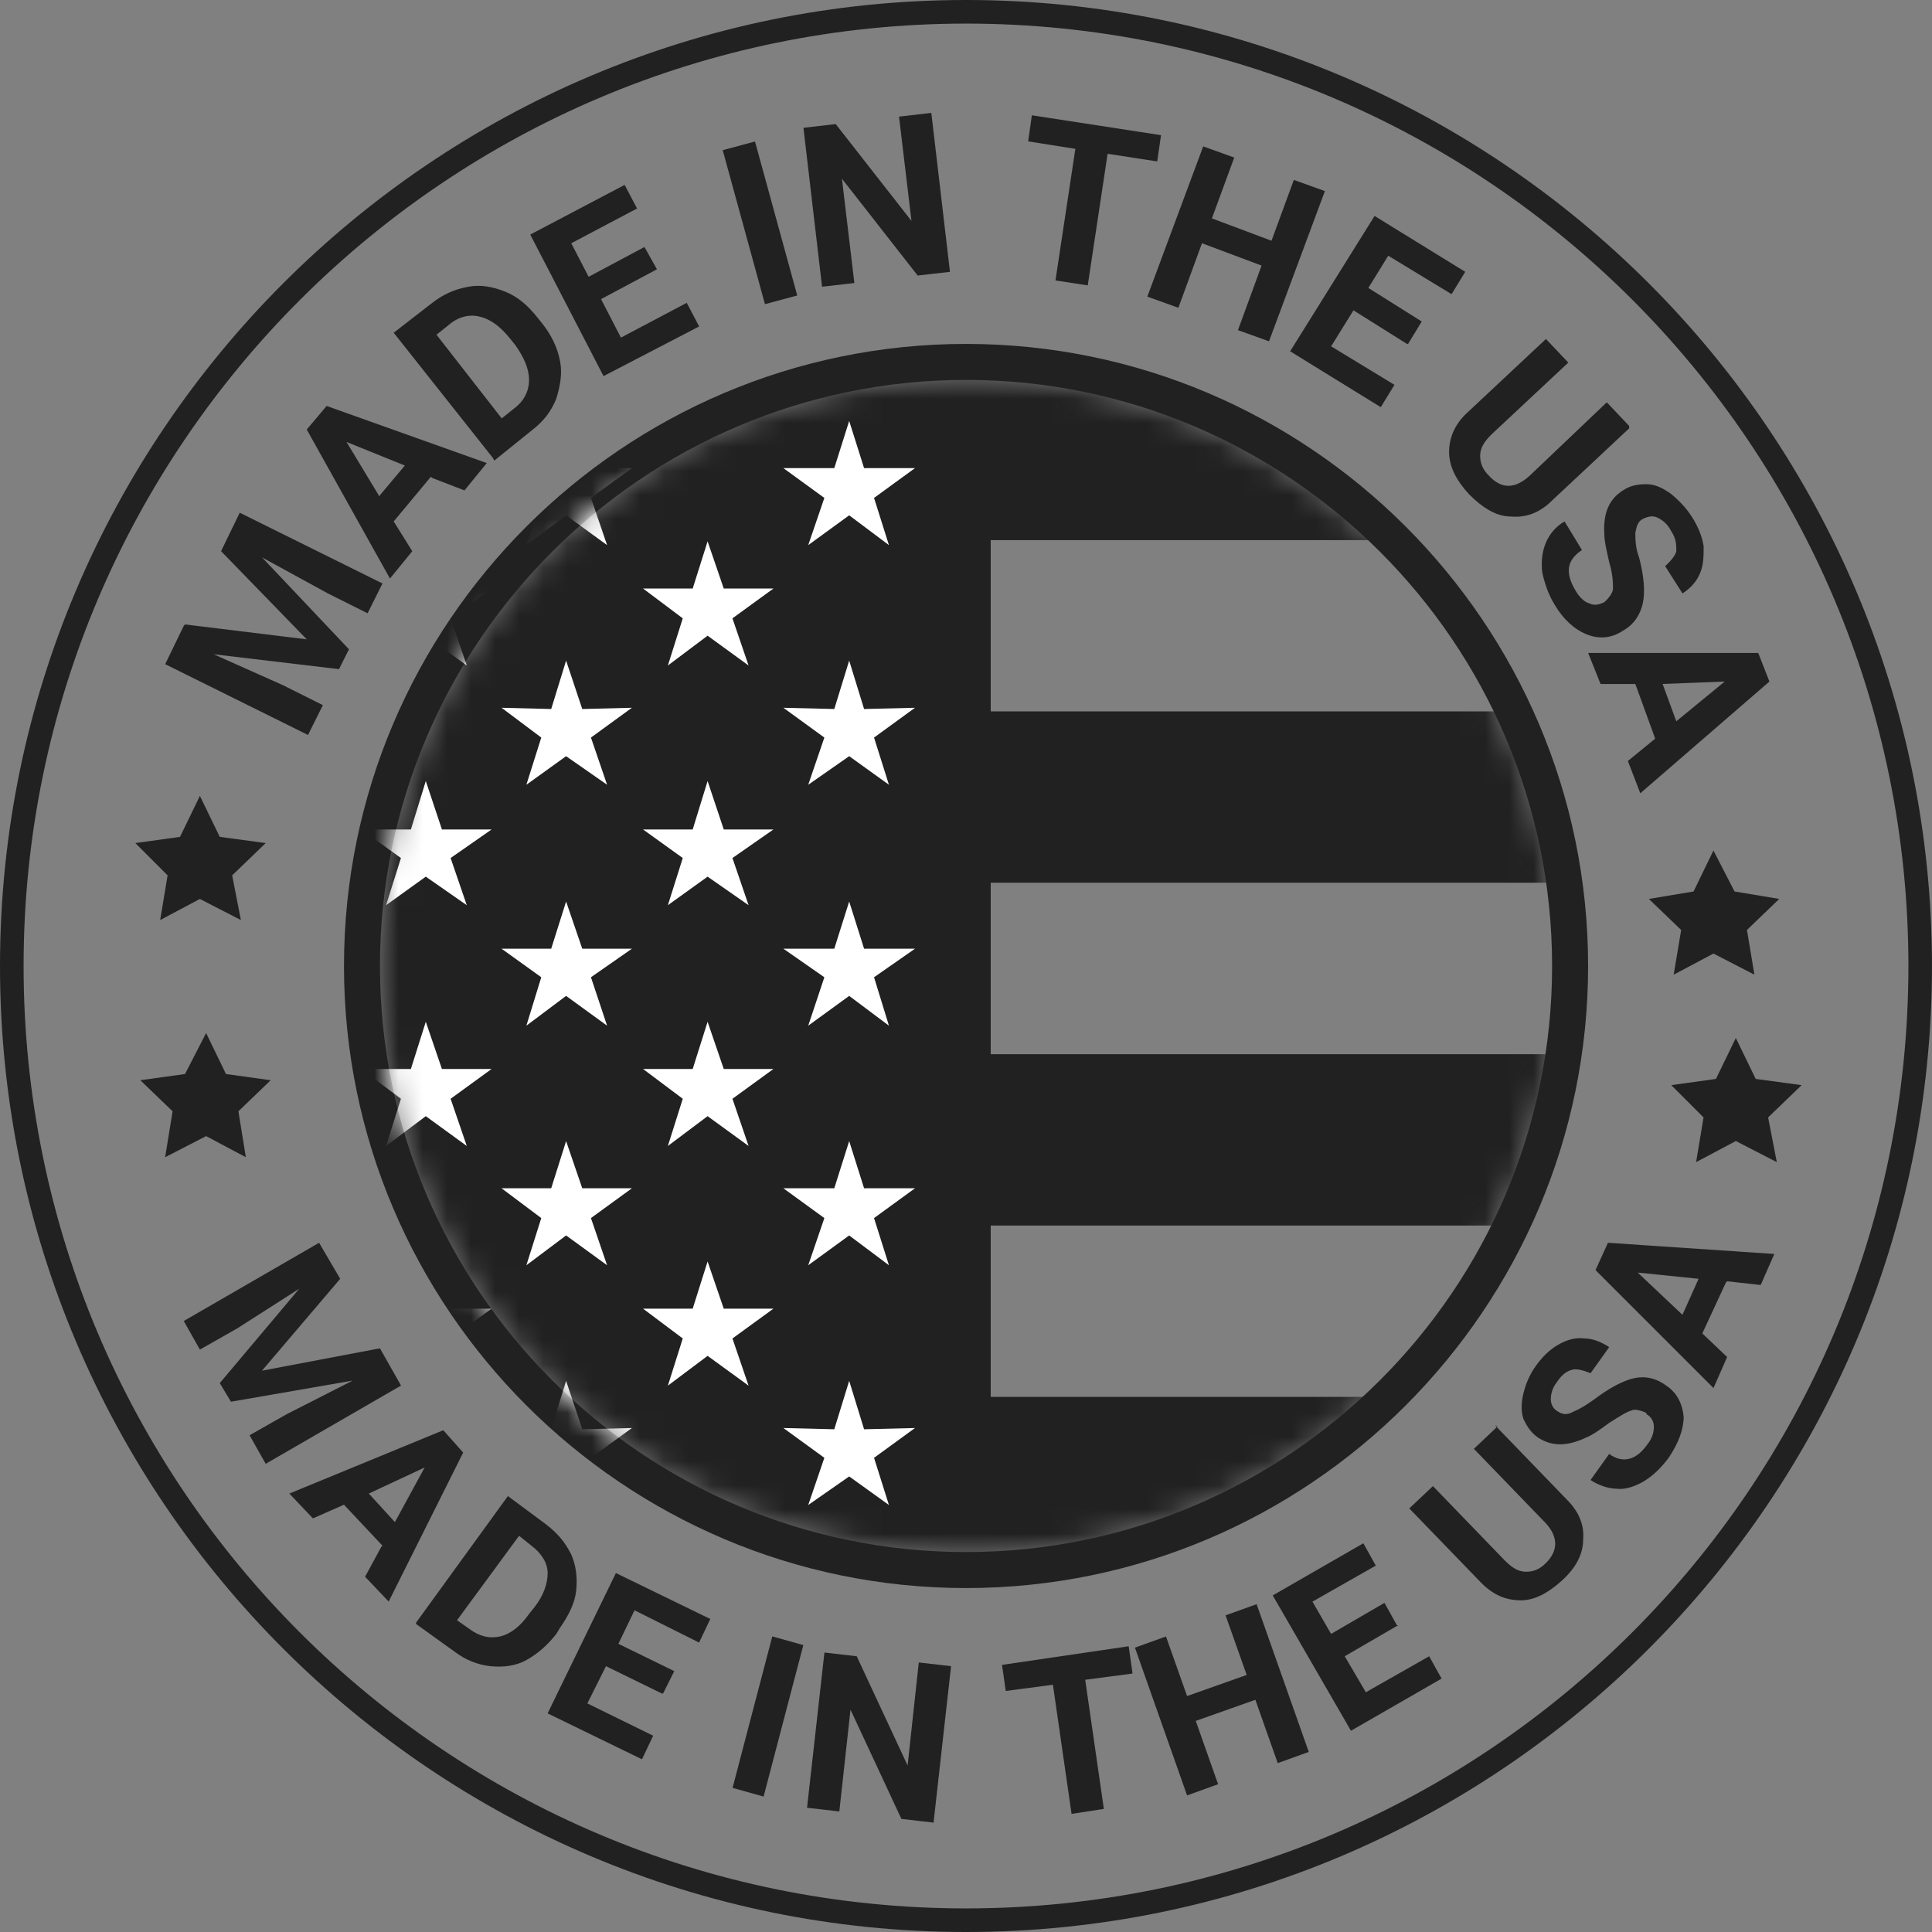
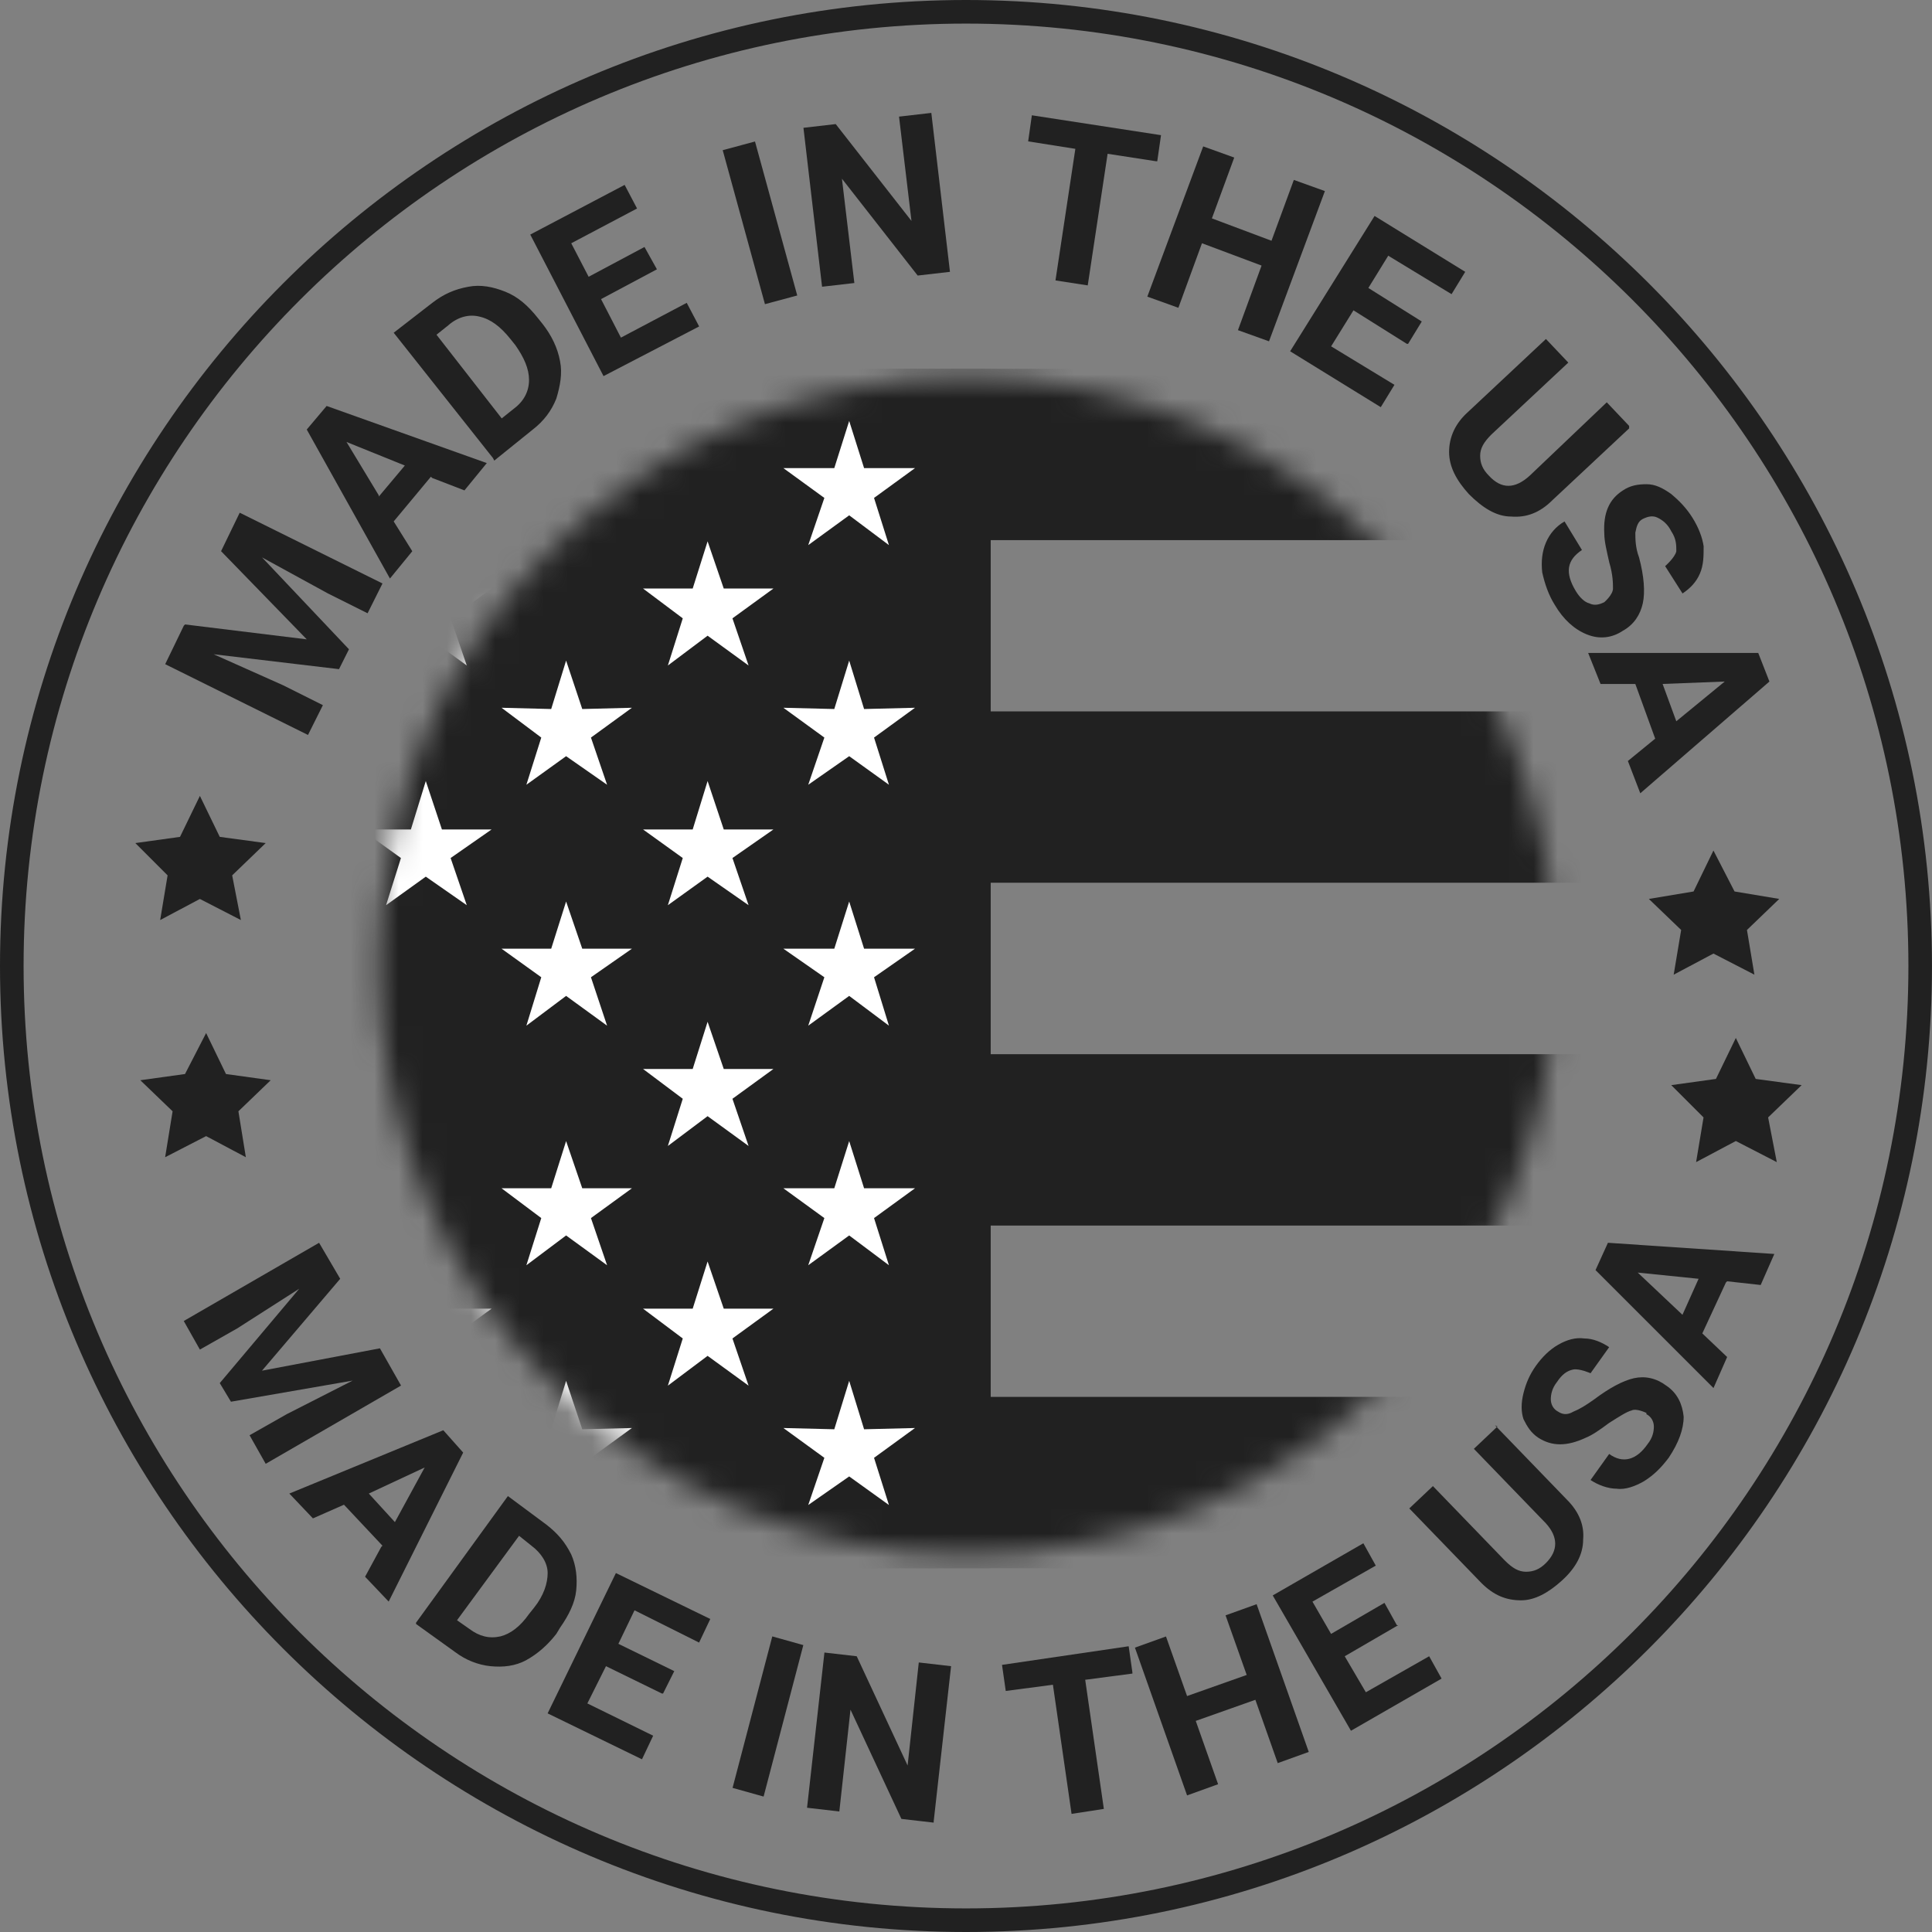
<svg xmlns="http://www.w3.org/2000/svg" fill="none" viewBox="0 0 80 80" height="80" width="80">
  <rect x="0" y="0" width="80" height="80" fill="#808080" stroke="none" />
  <path fill="#212121" d="M40 80C17.944 80 0 62.057 0 40C0 17.944 17.944 0 40 0C62.057 0 79.999 17.944 79.999 40C79.999 62.057 62.057 80 40 80ZM40 0.977C18.509 0.977 0.977 18.458 0.977 40C0.977 61.542 18.458 79.023 40 79.023C61.542 79.023 79.023 61.542 79.023 40C79.023 18.458 61.542 0.977 40 0.977Z" />
-   <path fill="#212121" d="M40.002 65.758C25.812 65.758 14.244 54.19 14.244 40C14.244 25.809 25.812 14.241 40.002 14.241C54.192 14.241 65.76 25.809 65.76 40C65.76 54.19 54.192 65.758 40.002 65.758ZM40.002 15.732C26.634 15.732 15.734 26.632 15.734 40C15.734 53.367 26.634 64.267 40.002 64.267C53.37 64.267 64.269 53.367 64.269 40C64.269 26.632 53.37 15.732 40.002 15.732Z" />
  <path fill="#212121" d="M14.087 52.952L10.848 56.757L15.732 55.831L16.606 57.373L11.002 60.613L10.334 59.43L11.876 58.556L14.601 57.168L9.563 58.042L9.1 57.271L12.391 53.363L9.82 55.008L8.277 55.883L7.609 54.7L13.213 51.461L14.087 52.952Z" />
  <path fill="#212121" d="M15.837 64.004L14.243 62.307L12.958 62.873L11.981 61.845L18.356 59.223L19.179 60.148L16.094 66.318L15.117 65.289L15.786 64.056L15.837 64.004ZM15.271 61.845L16.352 63.027L17.585 60.765L15.271 61.845Z" />
  <path fill="#212121" d="M17.227 67.193L21.031 61.949L22.625 63.132C23.088 63.492 23.396 63.852 23.653 64.366C23.859 64.828 23.911 65.343 23.859 65.857C23.808 66.371 23.551 66.885 23.191 67.399L23.036 67.656C22.676 68.119 22.265 68.479 21.802 68.736C21.34 68.993 20.825 69.044 20.311 68.993C19.797 68.942 19.284 68.736 18.872 68.427L17.227 67.245V67.193ZM21.494 63.594L18.924 67.091L19.438 67.451C19.849 67.759 20.26 67.862 20.723 67.759C21.134 67.656 21.546 67.348 21.905 66.833L22.111 66.576C22.523 66.062 22.677 65.548 22.677 65.137C22.677 64.725 22.42 64.314 22.008 64.006L21.494 63.594Z" />
  <path fill="#212121" d="M27.405 70.124L25.092 68.993L24.321 70.535L27.046 71.872L26.583 72.849L22.676 70.947L25.503 65.137L29.411 67.039L28.948 68.016L26.274 66.679L25.606 68.067L27.92 69.198L27.457 70.124H27.405Z" />
  <path fill="#212121" d="M31.619 74.392L30.334 74.032L31.979 67.76L33.264 68.12L31.619 74.392Z" />
  <path fill="#212121" d="M38.662 75.471L37.325 75.317L35.217 70.793L34.755 75.009L33.418 74.855L34.138 68.428L35.475 68.582L37.582 73.106L38.045 68.839L39.382 68.993L38.662 75.42V75.471Z" />
  <path fill="#212121" d="M46.89 69.299L44.936 69.556L45.708 74.903L44.371 75.109L43.599 69.762L41.646 70.019L41.491 68.939L46.736 68.168L46.89 69.248V69.299Z" />
  <path fill="#212121" d="M54.193 72.544L52.908 73.007L51.982 70.385L49.514 71.259L50.439 73.881L49.154 74.344L46.995 68.225L48.281 67.763L49.154 70.23L51.623 69.356L50.748 66.888L52.034 66.426L54.193 72.544Z" />
  <path fill="#212121" d="M57.894 67.297L55.682 68.582L56.557 70.073L59.179 68.582L59.693 69.507L55.94 71.667L52.701 66.063L56.454 63.903L56.968 64.829L54.346 66.32L55.117 67.656L57.328 66.371L57.842 67.297H57.894Z" />
  <path fill="#212121" d="M61.904 59.017L64.886 62.102C65.4 62.616 65.606 63.181 65.555 63.747C65.555 64.364 65.246 64.929 64.68 65.443C64.115 65.957 63.549 66.266 62.984 66.266C62.367 66.266 61.853 66.06 61.339 65.546L58.356 62.461L59.334 61.536L62.315 64.621C62.624 64.929 62.881 65.083 63.19 65.083C63.498 65.083 63.755 64.981 64.012 64.724C64.526 64.21 64.526 63.644 64.012 63.078L61.03 59.993L62.007 59.068L61.904 59.017Z" />
  <path fill="#212121" d="M68.175 58.508C68.175 58.508 67.764 58.302 67.558 58.405C67.352 58.457 67.043 58.662 66.632 58.919C66.221 59.228 65.913 59.434 65.656 59.536C64.884 59.896 64.267 59.896 63.702 59.536C63.393 59.331 63.239 59.074 63.085 58.765C62.982 58.457 62.982 58.097 63.085 57.685C63.188 57.274 63.342 56.914 63.599 56.554C63.856 56.194 64.165 55.886 64.525 55.68C64.885 55.475 65.244 55.372 65.604 55.423C65.964 55.423 66.324 55.577 66.632 55.783L65.861 56.863C65.861 56.863 65.399 56.657 65.142 56.709C64.885 56.76 64.679 56.914 64.473 57.223C64.268 57.48 64.216 57.737 64.216 57.943C64.216 58.148 64.319 58.354 64.525 58.457C64.679 58.559 64.885 58.611 65.142 58.457C65.399 58.354 65.655 58.2 66.015 57.943C66.632 57.48 67.198 57.171 67.661 57.068C68.124 56.966 68.586 57.068 68.998 57.377C69.46 57.685 69.665 58.148 69.717 58.662C69.717 59.176 69.511 59.742 69.1 60.359C68.791 60.77 68.483 61.079 68.072 61.336C67.712 61.541 67.301 61.696 66.941 61.644C66.581 61.644 66.169 61.49 65.861 61.284L66.632 60.205C67.198 60.616 67.764 60.462 68.226 59.793C68.432 59.536 68.483 59.279 68.483 59.074C68.483 58.868 68.38 58.662 68.175 58.559V58.508Z" />
  <path fill="#212121" d="M71.466 53.106L70.489 55.214L71.517 56.191L70.952 57.476L66.067 52.592L66.581 51.461L73.471 51.924L72.906 53.209L71.517 53.055L71.466 53.106ZM69.667 54.443L70.335 52.952L67.815 52.695L69.667 54.443Z" />
  <path fill="#212121" d="M7.663 25.857L12.702 26.474L9.154 22.823L9.926 21.23L15.838 24.16L15.221 25.394L13.576 24.572L10.851 23.081L14.45 26.885L14.038 27.708L8.846 27.091L11.725 28.376L13.37 29.199L12.753 30.433L6.84 27.502L7.612 25.908L7.663 25.857Z" />
  <path fill="#212121" d="M17.843 19.74L16.302 21.591L17.072 22.825L16.147 23.956L12.702 17.786L13.525 16.81L20.157 19.175L19.232 20.306L17.895 19.791L17.843 19.74ZM15.684 20.563L16.764 19.277L14.348 18.301L15.684 20.511V20.563Z" />
  <path fill="#212121" d="M20.415 18.97L16.302 13.778L17.895 12.544C18.358 12.184 18.821 11.978 19.387 11.875C19.901 11.773 20.414 11.875 20.928 12.081C21.443 12.287 21.854 12.646 22.265 13.161L22.471 13.418C22.831 13.88 23.088 14.395 23.191 14.96C23.294 15.474 23.191 15.988 23.037 16.503C22.831 17.017 22.523 17.428 22.06 17.788L20.466 19.073L20.415 18.97ZM18.05 13.829L20.775 17.325L21.289 16.914C21.7 16.605 21.906 16.194 21.906 15.731C21.906 15.269 21.7 14.806 21.34 14.292L21.134 14.035C20.723 13.521 20.312 13.212 19.849 13.109C19.438 13.006 18.975 13.109 18.564 13.469L18.05 13.88V13.829Z" />
  <path fill="#212121" d="M27.202 11.152L24.888 12.386L25.711 13.98L28.436 12.54L28.95 13.517L24.991 15.574L21.957 9.713L25.865 7.656L26.379 8.633L23.654 10.073L24.374 11.461L26.687 10.227L27.202 11.152Z" />
  <path fill="#212121" d="M33.012 12.235L31.675 12.595L29.926 6.219L31.263 5.859L33.012 12.235Z" />
  <path fill="#212121" d="M39.336 11.256L37.999 11.41L34.863 7.4L35.377 11.719L34.04 11.873L33.269 5.292L34.605 5.138L37.742 9.148L37.227 4.829L38.564 4.675L39.336 11.256Z" />
  <path fill="#212121" d="M47.869 6.677L45.864 6.368L45.041 11.818L43.705 11.612L44.528 6.163L42.574 5.854L42.727 4.774L48.075 5.597L47.92 6.677H47.869Z" />
  <path fill="#212121" d="M52.547 14.133L51.261 13.671L52.239 10.997L49.771 10.072L48.794 12.745L47.508 12.283L49.822 6.062L51.107 6.524L50.182 9.043L52.65 9.969L53.575 7.45L54.861 7.912L52.547 14.133Z" />
  <path fill="#212121" d="M58.255 14.238L56.044 12.85L55.119 14.341L57.741 15.935L57.175 16.86L53.422 14.546L56.918 8.942L60.672 11.256L60.106 12.181L57.484 10.588L56.661 11.924L58.872 13.313L58.306 14.238H58.255Z" />
  <path fill="#212121" d="M67.459 17.739L64.272 20.721C63.757 21.235 63.192 21.441 62.575 21.389C61.958 21.389 61.392 21.029 60.827 20.464C60.312 19.898 60.004 19.333 60.004 18.716C60.004 18.099 60.261 17.533 60.775 17.07L64.014 14.037L64.94 15.014L61.752 17.996C61.444 18.304 61.29 18.561 61.29 18.87C61.29 19.178 61.392 19.436 61.649 19.693C62.163 20.258 62.729 20.258 63.346 19.693L66.533 16.659L67.459 17.636V17.739Z" />
  <path fill="#212121" d="M66.431 24.934C66.431 24.934 66.79 24.626 66.79 24.369C66.79 24.163 66.79 23.803 66.636 23.289C66.533 22.826 66.431 22.415 66.431 22.106C66.379 21.232 66.636 20.667 67.202 20.307C67.51 20.101 67.819 20.05 68.179 20.05C68.539 20.05 68.847 20.204 69.207 20.461C69.515 20.718 69.824 21.027 70.081 21.438C70.338 21.849 70.492 22.261 70.544 22.62C70.544 23.032 70.543 23.392 70.389 23.752C70.235 24.111 69.978 24.369 69.67 24.574L68.95 23.443C68.95 23.443 69.361 23.083 69.413 22.826C69.413 22.569 69.412 22.312 69.207 22.004C69.052 21.695 68.847 21.541 68.641 21.438C68.436 21.335 68.23 21.387 68.024 21.489C67.819 21.592 67.768 21.798 67.716 22.055C67.716 22.312 67.716 22.672 67.87 23.083C68.076 23.854 68.127 24.523 68.024 24.985C67.921 25.448 67.664 25.86 67.202 26.117C66.739 26.425 66.225 26.477 65.711 26.271C65.197 26.065 64.734 25.654 64.374 25.037C64.117 24.626 63.963 24.163 63.86 23.7C63.809 23.237 63.86 22.826 64.014 22.466C64.168 22.106 64.425 21.798 64.785 21.592L65.505 22.775C64.888 23.186 64.785 23.7 65.248 24.471C65.402 24.728 65.608 24.934 65.814 24.985C66.02 25.088 66.225 25.037 66.431 24.934Z" />
  <path fill="#212121" d="M68.538 30.586L67.716 28.323H66.276L65.762 27.038H72.805L73.268 28.221L67.921 32.848L67.407 31.511L68.538 30.586ZM68.846 28.323L69.412 29.866L71.417 28.221L68.795 28.323H68.846Z" />
  <path fill="#212121" d="M8.277 32.956L9.1 34.653L11.002 34.91L9.614 36.247L9.974 38.097L8.277 37.224L6.632 38.097L6.94 36.247L5.604 34.91L7.454 34.653L8.277 32.956Z" />
  <path fill="#212121" d="M8.535 42.776L9.357 44.473L11.209 44.73L9.872 46.016L10.18 47.918L8.535 47.044L6.838 47.918L7.147 46.016L5.81 44.73L7.661 44.473L8.535 42.776Z" />
  <path fill="#212121" d="M71.877 42.98L72.7 44.676L74.602 44.933L73.214 46.27L73.573 48.121L71.877 47.247L70.232 48.121L70.54 46.27L69.203 44.933L71.054 44.676L71.877 42.98Z" />
  <path fill="#212121" d="M70.95 35.218L71.824 36.914L73.674 37.223L72.338 38.508L72.646 40.359L70.95 39.485L69.304 40.359L69.613 38.508L68.276 37.223L70.127 36.914L70.95 35.218Z" />
  <mask height="50" width="50" y="15" x="15" maskUnits="userSpaceOnUse" style="mask-type:luminance" id="mask0_244_2640">
    <path fill="white" d="M64.421 39.999C64.421 53.47 53.522 64.369 40.051 64.369C26.581 64.369 15.681 53.47 15.681 39.999C15.681 26.529 26.581 15.629 40.051 15.629C53.522 15.629 64.421 26.529 64.421 39.999Z" />
  </mask>
  <g mask="url(#mask0_244_2640)">
    <path fill="#212121" d="M146.165 57.842H-29.105V64.937H146.165V57.842Z" />
    <path fill="#212121" d="M146.165 43.652H-29.105V50.748H146.165V43.652Z" />
    <path fill="#212121" d="M146.165 29.457H-29.105V36.552H146.165V29.457Z" />
    <path fill="#212121" d="M146.165 15.271H-29.105V22.366H146.165V15.271Z" />
    <path fill="#212121" d="M41.023 15.271H-29.105V64.936H41.023V15.271Z" />
    <path fill="white" d="M35.163 17.431L35.78 19.384H37.888L36.192 20.618L36.809 22.572L35.163 21.338L33.467 22.572L34.135 20.618L32.438 19.384H34.546L35.163 17.431Z" />
-     <path fill="white" d="M23.441 17.431L24.11 19.384H26.166L24.47 20.618L25.138 22.572L23.441 21.338L21.796 22.572L22.413 20.618L20.768 19.384H22.824L23.441 17.431Z" />
    <path fill="white" d="M35.163 27.354L35.78 29.359L37.888 29.307L36.192 30.541L36.809 32.495L35.163 31.312L33.467 32.495L34.135 30.541L32.438 29.307L34.546 29.359L35.163 27.354Z" />
    <path fill="white" d="M23.441 27.354L24.11 29.359L26.166 29.307L24.47 30.541L25.138 32.495L23.441 31.312L21.796 32.495L22.413 30.541L20.768 29.307L22.824 29.359L23.441 27.354Z" />
    <path fill="white" d="M35.163 37.33L35.78 39.284H37.888L36.192 40.466L36.809 42.471L35.163 41.238L33.467 42.471L34.135 40.466L32.438 39.284H34.546L35.163 37.33Z" />
    <path fill="white" d="M23.441 37.33L24.11 39.284H26.166L24.47 40.466L25.138 42.471L23.441 41.238L21.796 42.471L22.413 40.466L20.768 39.284H22.824L23.441 37.33Z" />
    <path fill="white" d="M35.163 47.25L35.78 49.204H37.888L36.192 50.438L36.809 52.391L35.163 51.157L33.467 52.391L34.135 50.438L32.438 49.204H34.546L35.163 47.25Z" />
    <path fill="white" d="M23.441 47.25L24.11 49.204H26.166L24.47 50.438L25.138 52.391L23.441 51.157L21.796 52.391L22.413 50.438L20.768 49.204H22.824L23.441 47.25Z" />
    <path fill="white" d="M35.163 57.178L35.78 59.183L37.888 59.131L36.192 60.365L36.809 62.319L35.163 61.136L33.467 62.319L34.135 60.365L32.438 59.131L34.546 59.183L35.163 57.178Z" />
    <path fill="white" d="M23.441 57.178L24.11 59.183L26.166 59.131L24.47 60.365L25.138 62.319L23.441 61.136L21.796 62.319L22.413 60.365L20.768 59.131L22.824 59.183L23.441 57.178Z" />
    <path fill="white" d="M29.3 22.416L29.969 24.37H32.026L30.329 25.604L30.997 27.557L29.3 26.323L27.655 27.557L28.272 25.604L26.627 24.37H28.683L29.3 22.416Z" />
    <path fill="white" d="M17.631 22.416L18.299 24.37H20.356L18.659 25.604L19.328 27.557L17.631 26.323L15.986 27.557L16.602 25.604L14.957 24.37H17.014L17.631 22.416Z" />
    <path fill="white" d="M29.3 32.341L29.969 34.346H32.026L30.329 35.529L30.997 37.482L29.3 36.3L27.655 37.482L28.272 35.529L26.627 34.346H28.683L29.3 32.341Z" />
    <path fill="white" d="M17.631 32.341L18.299 34.346H20.356L18.659 35.529L19.328 37.482L17.631 36.3L15.986 37.482L16.602 35.529L14.957 34.346H17.014L17.631 32.341Z" />
    <path fill="white" d="M29.3 42.31L29.969 44.264H32.026L30.329 45.498L30.997 47.452L29.3 46.218L27.655 47.452L28.272 45.498L26.627 44.264H28.683L29.3 42.31Z" />
-     <path fill="white" d="M17.631 42.31L18.299 44.264H20.356L18.659 45.498L19.328 47.452L17.631 46.218L15.986 47.452L16.602 45.498L14.957 44.264H17.014L17.631 42.31Z" />
    <path fill="white" d="M29.3 52.235L29.969 54.189H32.026L30.329 55.423L30.997 57.377L29.3 56.143L27.655 57.377L28.272 55.423L26.627 54.189H28.683L29.3 52.235Z" />
    <path fill="white" d="M17.631 52.235L18.299 54.189H20.356L18.659 55.423L19.328 57.377L17.631 56.143L15.986 57.377L16.602 55.423L14.957 54.189H17.014L17.631 52.235Z" />
  </g>
</svg>